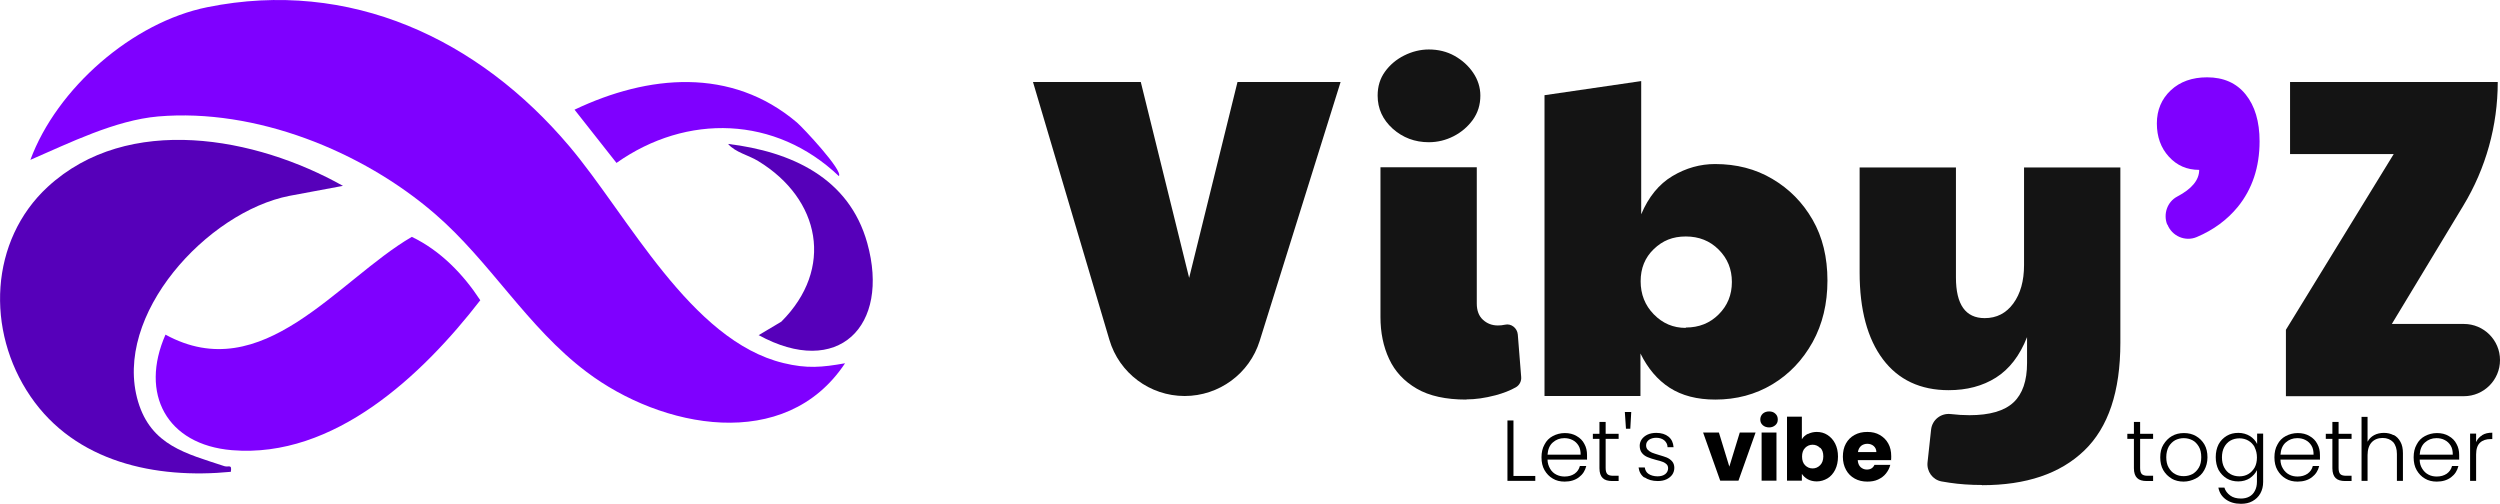
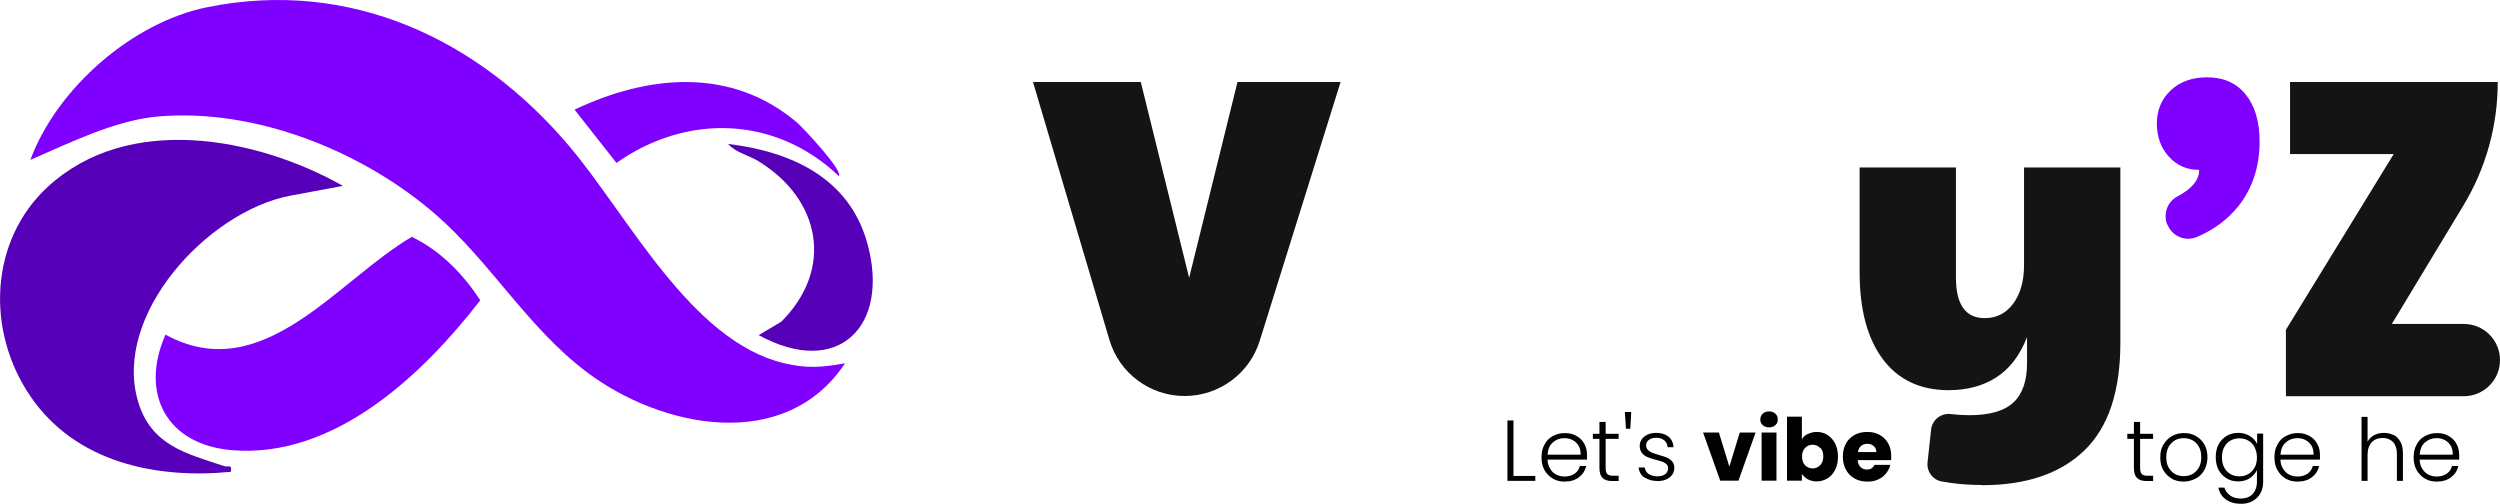
<svg xmlns="http://www.w3.org/2000/svg" id="Layer_1" data-name="Layer 1" viewBox="1.1 8.53 132.89 26.78">
  <defs>
    <style>
      .cls-1 {
        fill: #5600ba;
      }

      .cls-2 {
        fill: #141414;
      }

      .cls-3 {
        fill: #7f00ff;
      }
    </style>
  </defs>
  <g>
    <path class="cls-3" d="M2.71,17.04c1.41-3.82,5.43-7.33,9.42-8.13,7.58-1.53,14.41,1.69,19.23,7.39,3.12,3.69,6.45,10.34,11.39,11.53,1.24.3,2.03.23,3.27.01-3.17,4.78-9.76,3.47-13.74.46-3.16-2.38-5.13-5.88-8.07-8.41-3.87-3.34-9.53-5.61-14.7-5.17-2.29.2-4.72,1.41-6.8,2.31Z" />
    <path class="cls-1" d="M19.33,18.41l-2.84.53c-4.36.85-9.42,6.33-8.05,10.94.7,2.34,2.57,2.76,4.59,3.43.22.07.41-.13.34.3-4,.39-8.26-.51-10.65-4.01s-2.17-8.29.92-11.14c4.27-3.93,11.07-2.65,15.69-.05Z" />
    <path class="cls-3" d="M9.9,26.32c5.16,2.82,9.12-2.88,13.09-5.2,1.52.73,2.73,1.98,3.64,3.37-3.07,3.97-7.76,8.42-13.2,7.97-3.47-.29-4.92-3-3.53-6.15Z" />
    <path class="cls-1" d="M41.42,26.35l1.21-.72c2.82-2.81,2.09-6.52-1.23-8.54-.52-.32-1.2-.45-1.6-.91,3.35.41,6.43,1.79,7.4,5.27,1.23,4.42-1.55,7.21-5.78,4.89Z" />
    <path class="cls-3" d="M31.64,14.36c3.91-1.86,8.33-2.28,11.82.68.31.26,2.48,2.58,2.23,2.85-3.36-3.2-8.08-3.34-11.82-.7l-2.23-2.83Z" />
  </g>
  <g>
    <g>
      <path class="cls-2" d="M60.07,26.59l-4.06-13.7h5.73l2.57,10.41,2.57-10.41h5.48l-4.3,13.76c-.54,1.74-2.16,2.93-3.99,2.93h0c-1.85,0-3.48-1.22-4-2.99Z" />
-       <path class="cls-2" d="M77.05,16.09c-.74,0-1.38-.24-1.92-.72-.53-.48-.8-1.06-.8-1.76,0-.49.13-.91.39-1.27.26-.36.6-.65,1.02-.86.42-.21.86-.32,1.31-.32.5,0,.96.11,1.37.34.41.23.74.53.99.9.25.37.38.78.38,1.21,0,.49-.13.91-.4,1.29-.27.37-.61.66-1.02.87-.41.21-.85.32-1.32.32ZM79.04,29.77c-1.08,0-1.96-.19-2.63-.58-.67-.39-1.16-.91-1.47-1.58-.31-.66-.46-1.41-.46-2.23v-7.96h5.12v7.25c0,.37.11.66.33.86.22.2.48.3.79.3.12,0,.25-.01.38-.04.33-.08.65.18.68.52l.18,2.26c.02.22-.09.44-.29.55-.3.17-.66.31-1.07.42-.57.15-1.08.22-1.55.22Z" />
-       <path class="cls-2" d="M92.28,29.77c-.97,0-1.78-.21-2.43-.63-.65-.42-1.16-1.03-1.55-1.82v2.26h-5.1v-15.99l5.14-.75v7.08c.39-.92.94-1.6,1.66-2.03.72-.43,1.48-.64,2.27-.64,1.13,0,2.15.26,3.04.79.9.53,1.61,1.25,2.14,2.17.53.92.79,2,.79,3.23s-.26,2.32-.79,3.28c-.53.95-1.24,1.7-2.14,2.24-.9.54-1.91.81-3.04.81ZM90.71,25.94c.7,0,1.28-.23,1.75-.7s.7-1.04.7-1.72-.23-1.25-.7-1.72c-.47-.47-1.05-.7-1.75-.7s-1.23.22-1.7.67c-.47.45-.7,1.02-.7,1.71s.23,1.28.7,1.76c.47.48,1.03.72,1.7.72Z" />
      <path class="cls-2" d="M106.45,34.31c-.61,0-1.19-.04-1.72-.12-.15-.02-.3-.05-.43-.07-.47-.09-.79-.53-.74-1.01l.19-1.75c.06-.52.53-.88,1.04-.82,0,0,0,0,.01,0,.34.04.67.06.99.06,1.08,0,1.86-.23,2.34-.68.48-.45.72-1.15.72-2.09v-1.38c-.39.99-.94,1.7-1.65,2.15-.71.45-1.55.67-2.52.67-1.5,0-2.67-.55-3.49-1.64-.82-1.09-1.24-2.63-1.24-4.62v-5.58h5.12v5.85c0,1.44.51,2.16,1.53,2.16.63,0,1.14-.26,1.52-.78.38-.52.57-1.2.57-2.04v-5.19h5.12v9.32c0,2.59-.64,4.5-1.92,5.73-1.28,1.23-3.09,1.84-5.43,1.84Z" />
      <path class="cls-3" d="M116.3,20.47h0c-.22-.56,0-1.21.53-1.49.78-.41,1.17-.88,1.17-1.42-.65,0-1.18-.23-1.61-.7-.43-.47-.64-1.06-.64-1.77s.25-1.3.74-1.76c.49-.46,1.14-.69,1.93-.69.87,0,1.56.3,2.05.91.49.61.74,1.44.74,2.49,0,1.38-.39,2.54-1.16,3.49-.56.68-1.28,1.22-2.18,1.6-.61.26-1.32-.05-1.56-.67Z" />
      <path class="cls-2" d="M122.61,29.58v-3.52l5.73-9.34h-5.51v-3.83h11.04c0,2.32-.63,4.59-1.83,6.57l-3.8,6.29h3.83c1.06,0,1.92.86,1.92,1.92h0c0,1.06-.86,1.92-1.92,1.92h-9.46Z" />
    </g>
    <g>
      <path d="M81.56,33.83h1.15v.26h-1.48v-3.21h.32v2.95Z" />
      <path d="M85.44,32.96h-2.08c0,.19.06.35.14.49s.19.24.33.31.28.1.44.1c.21,0,.38-.05.53-.15.14-.1.24-.24.28-.41h.34c-.06.25-.19.45-.39.6-.2.15-.45.23-.76.23-.24,0-.45-.05-.63-.16-.19-.11-.33-.26-.44-.45-.11-.19-.16-.42-.16-.68s.05-.49.16-.68c.1-.2.25-.35.44-.45.19-.1.4-.16.64-.16s.45.05.63.16c.18.1.32.24.41.42.1.18.14.37.14.59,0,.11,0,.19,0,.25ZM85.01,32.22c-.08-.13-.18-.23-.32-.3s-.28-.1-.44-.1c-.24,0-.44.08-.61.23-.17.15-.26.37-.28.65h1.76c0-.19-.03-.35-.11-.48Z" />
      <path d="M86.45,31.85v1.56c0,.15.03.26.09.32.06.06.16.09.31.09h.29v.28h-.34c-.23,0-.4-.05-.51-.16-.11-.11-.17-.28-.17-.52v-1.56h-.35v-.27h.35v-.63h.33v.63h.69v.27h-.69Z" />
      <path d="M87.81,30.43l-.05.89h-.23l-.06-.89h.34Z" />
      <path d="M88.51,33.92c-.18-.13-.28-.31-.31-.54h.33c.02.14.08.26.2.34s.28.13.48.13c.17,0,.31-.04.41-.12.1-.08.15-.19.15-.31,0-.09-.03-.16-.08-.21-.06-.05-.12-.1-.21-.13-.08-.03-.2-.07-.34-.1-.19-.05-.34-.1-.46-.15-.12-.05-.22-.12-.3-.22s-.12-.23-.12-.39c0-.12.04-.24.11-.34.07-.1.18-.19.31-.25.13-.06.29-.09.46-.09.27,0,.49.07.65.2.17.14.25.32.27.56h-.32c0-.15-.07-.27-.17-.36-.11-.09-.25-.14-.43-.14-.16,0-.29.04-.39.11-.1.08-.15.17-.15.29,0,.1.03.18.09.24s.13.11.22.15.21.07.36.12c.18.05.32.1.43.14.11.05.2.11.28.2.08.09.12.21.12.35,0,.13-.04.26-.11.36s-.18.19-.31.25-.28.09-.46.09c-.29,0-.52-.07-.71-.2Z" />
      <path d="M93.02,33.35l.56-1.83h.84l-.91,2.56h-.97l-.91-2.56h.84l.56,1.83Z" />
      <path d="M94.8,31.13c-.09-.08-.13-.18-.13-.3s.04-.22.13-.31c.09-.08.2-.12.34-.12s.25.04.33.12c.09.08.13.18.13.31s-.04.22-.13.3c-.09.08-.2.12-.33.12s-.25-.04-.34-.12ZM95.53,31.52v2.56h-.79v-2.56h.79Z" />
      <path d="M97.2,31.6c.14-.07.3-.11.47-.11.21,0,.4.05.57.16s.31.26.41.46c.1.2.15.43.15.69s-.05.5-.15.7c-.1.2-.24.36-.41.46s-.36.16-.57.16c-.18,0-.34-.04-.47-.11-.13-.07-.24-.17-.32-.29v.36h-.79v-3.4h.79v1.2c.07-.12.18-.22.32-.29ZM97.85,32.34c-.11-.11-.24-.17-.4-.17s-.29.06-.4.17-.16.27-.16.46.05.35.16.46.24.17.4.17.29-.06.4-.17.17-.27.17-.47-.05-.35-.16-.46Z" />
      <path d="M101.63,32.99h-1.78c.01.16.06.28.15.37.09.08.2.13.33.13.2,0,.33-.08.41-.25h.84c-.04.17-.12.32-.23.46s-.25.24-.42.32c-.17.08-.36.11-.57.11-.25,0-.47-.05-.67-.16s-.35-.26-.46-.46c-.11-.2-.17-.43-.17-.7s.05-.5.16-.7c.11-.2.26-.35.46-.46s.42-.16.68-.16.47.05.66.16.34.25.45.45c.11.19.16.42.16.68,0,.07,0,.15-.01.23ZM100.84,32.56c0-.13-.05-.24-.14-.32s-.21-.12-.34-.12-.24.04-.33.11c-.09.08-.15.19-.17.33h.98Z" />
      <path d="M114.86,31.85v1.56c0,.15.03.26.09.32.06.06.16.09.31.09h.29v.28h-.34c-.23,0-.4-.05-.51-.16-.11-.11-.17-.28-.17-.52v-1.56h-.35v-.27h.35v-.63h.33v.63h.69v.27h-.69Z" />
      <path d="M116.54,33.97c-.19-.11-.34-.26-.45-.45s-.16-.42-.16-.68.05-.49.17-.68.26-.34.45-.45c.19-.11.4-.16.64-.16s.45.05.64.16c.19.11.34.26.45.45s.16.42.16.68-.06.48-.17.68-.26.35-.46.45-.41.16-.64.16-.45-.05-.64-.16ZM117.64,33.73c.14-.08.25-.19.34-.34.09-.15.13-.34.13-.56s-.04-.41-.13-.56c-.09-.15-.2-.27-.34-.34-.14-.07-.29-.11-.46-.11s-.32.04-.46.11c-.14.08-.25.19-.34.34-.08.15-.13.34-.13.56s.04.41.13.56.2.27.34.34c.14.08.29.11.46.11s.32-.04.46-.11Z" />
      <path d="M120.7,31.71c.17.11.3.25.38.42v-.55h.32v2.57c0,.23-.05.43-.15.61-.1.18-.24.31-.42.41-.18.1-.38.14-.61.14-.32,0-.59-.08-.8-.23-.21-.15-.35-.36-.4-.63h.32c.05.17.16.31.31.42s.34.16.57.16c.16,0,.31-.03.44-.1.13-.07.23-.17.3-.31.07-.13.11-.29.11-.48v-.62c-.08.17-.21.31-.38.43-.17.11-.38.17-.61.17s-.44-.05-.62-.16-.32-.26-.43-.45c-.1-.2-.15-.42-.15-.68s.05-.48.15-.68c.1-.19.25-.34.43-.45s.39-.16.62-.16.44.06.62.17ZM120.95,32.3c-.08-.15-.2-.27-.34-.35-.14-.08-.3-.12-.47-.12s-.34.04-.48.12-.25.2-.33.35-.12.33-.12.54.04.39.12.54.19.27.33.35.3.12.48.12.33-.04.47-.12c.14-.08.25-.2.34-.35.08-.15.12-.33.12-.53s-.04-.38-.12-.53Z" />
      <path d="M124.4,32.96h-2.08c0,.19.05.35.14.49.08.13.19.24.33.31.13.07.28.1.44.1.21,0,.38-.05.53-.15.14-.1.24-.24.28-.41h.34c-.06.25-.19.45-.39.6-.2.15-.45.23-.76.23-.24,0-.45-.05-.63-.16-.19-.11-.33-.26-.44-.45-.11-.19-.16-.42-.16-.68s.05-.49.16-.68c.1-.2.25-.35.44-.45.19-.1.4-.16.64-.16s.45.05.63.16c.18.1.32.24.41.42.1.18.14.37.14.59,0,.11,0,.19,0,.25ZM123.97,32.22c-.08-.13-.18-.23-.32-.3-.13-.07-.28-.1-.44-.1-.24,0-.44.08-.61.23-.17.15-.26.37-.28.65h1.76c0-.19-.03-.35-.11-.48Z" />
-       <path d="M125.41,31.85v1.56c0,.15.03.26.09.32.06.06.16.09.31.09h.29v.28h-.34c-.23,0-.4-.05-.51-.16-.11-.11-.17-.28-.17-.52v-1.56h-.35v-.27h.35v-.63h.33v.63h.69v.27h-.69Z" />
      <path d="M128.34,31.65c.15.08.27.2.36.37.09.16.13.36.13.6v1.47h-.32v-1.43c0-.27-.07-.48-.2-.63-.14-.14-.32-.22-.56-.22s-.44.08-.58.23c-.14.15-.22.38-.22.68v1.37h-.32v-3.4h.32v1.32c.08-.15.2-.27.35-.35.15-.08.33-.12.52-.12s.36.04.51.12Z" />
      <path d="M131.8,32.96h-2.08c0,.19.05.35.14.49.08.13.19.24.33.31.13.07.28.1.44.1.21,0,.38-.05.53-.15.14-.1.24-.24.28-.41h.34c-.06.25-.19.45-.39.6-.2.15-.45.23-.76.23-.24,0-.45-.05-.63-.16-.19-.11-.33-.26-.44-.45-.11-.19-.16-.42-.16-.68s.05-.49.16-.68c.1-.2.25-.35.44-.45.19-.1.4-.16.64-.16s.45.05.63.16c.18.1.32.24.41.42.1.18.14.37.14.59,0,.11,0,.19,0,.25ZM131.37,32.22c-.08-.13-.18-.23-.32-.3-.13-.07-.28-.1-.44-.1-.24,0-.44.08-.61.23-.17.15-.26.37-.28.65h1.76c0-.19-.03-.35-.11-.48Z" />
-       <path d="M133.04,31.66c.15-.09.32-.13.54-.13v.34h-.09c-.23,0-.42.06-.56.19s-.21.34-.21.63v1.4h-.32v-2.51h.32v.45c.07-.16.18-.28.32-.36Z" />
    </g>
  </g>
</svg>